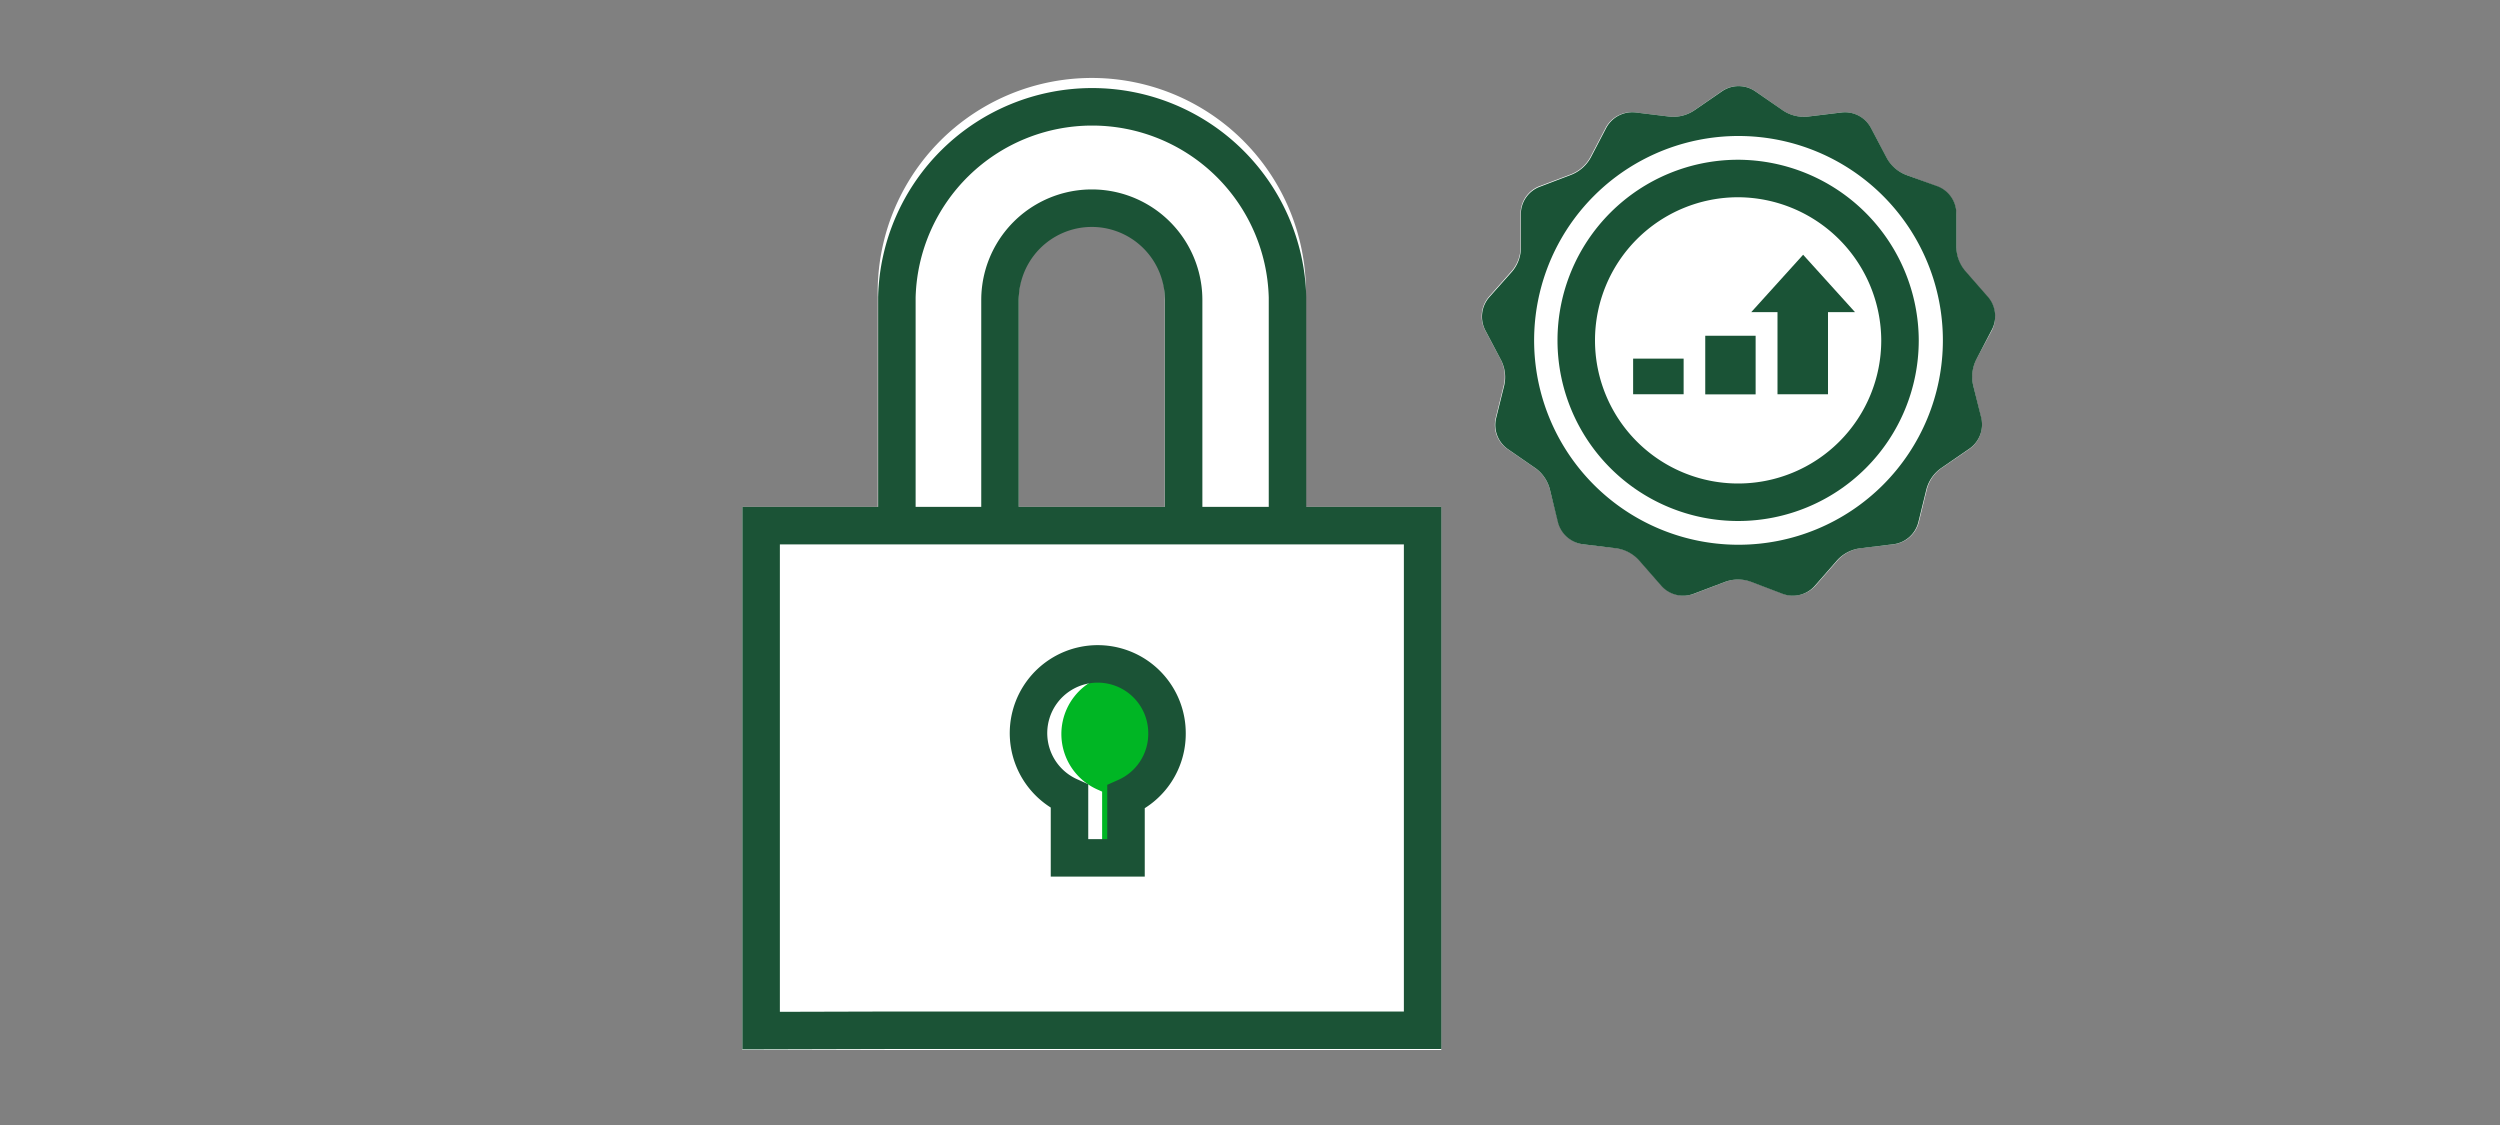
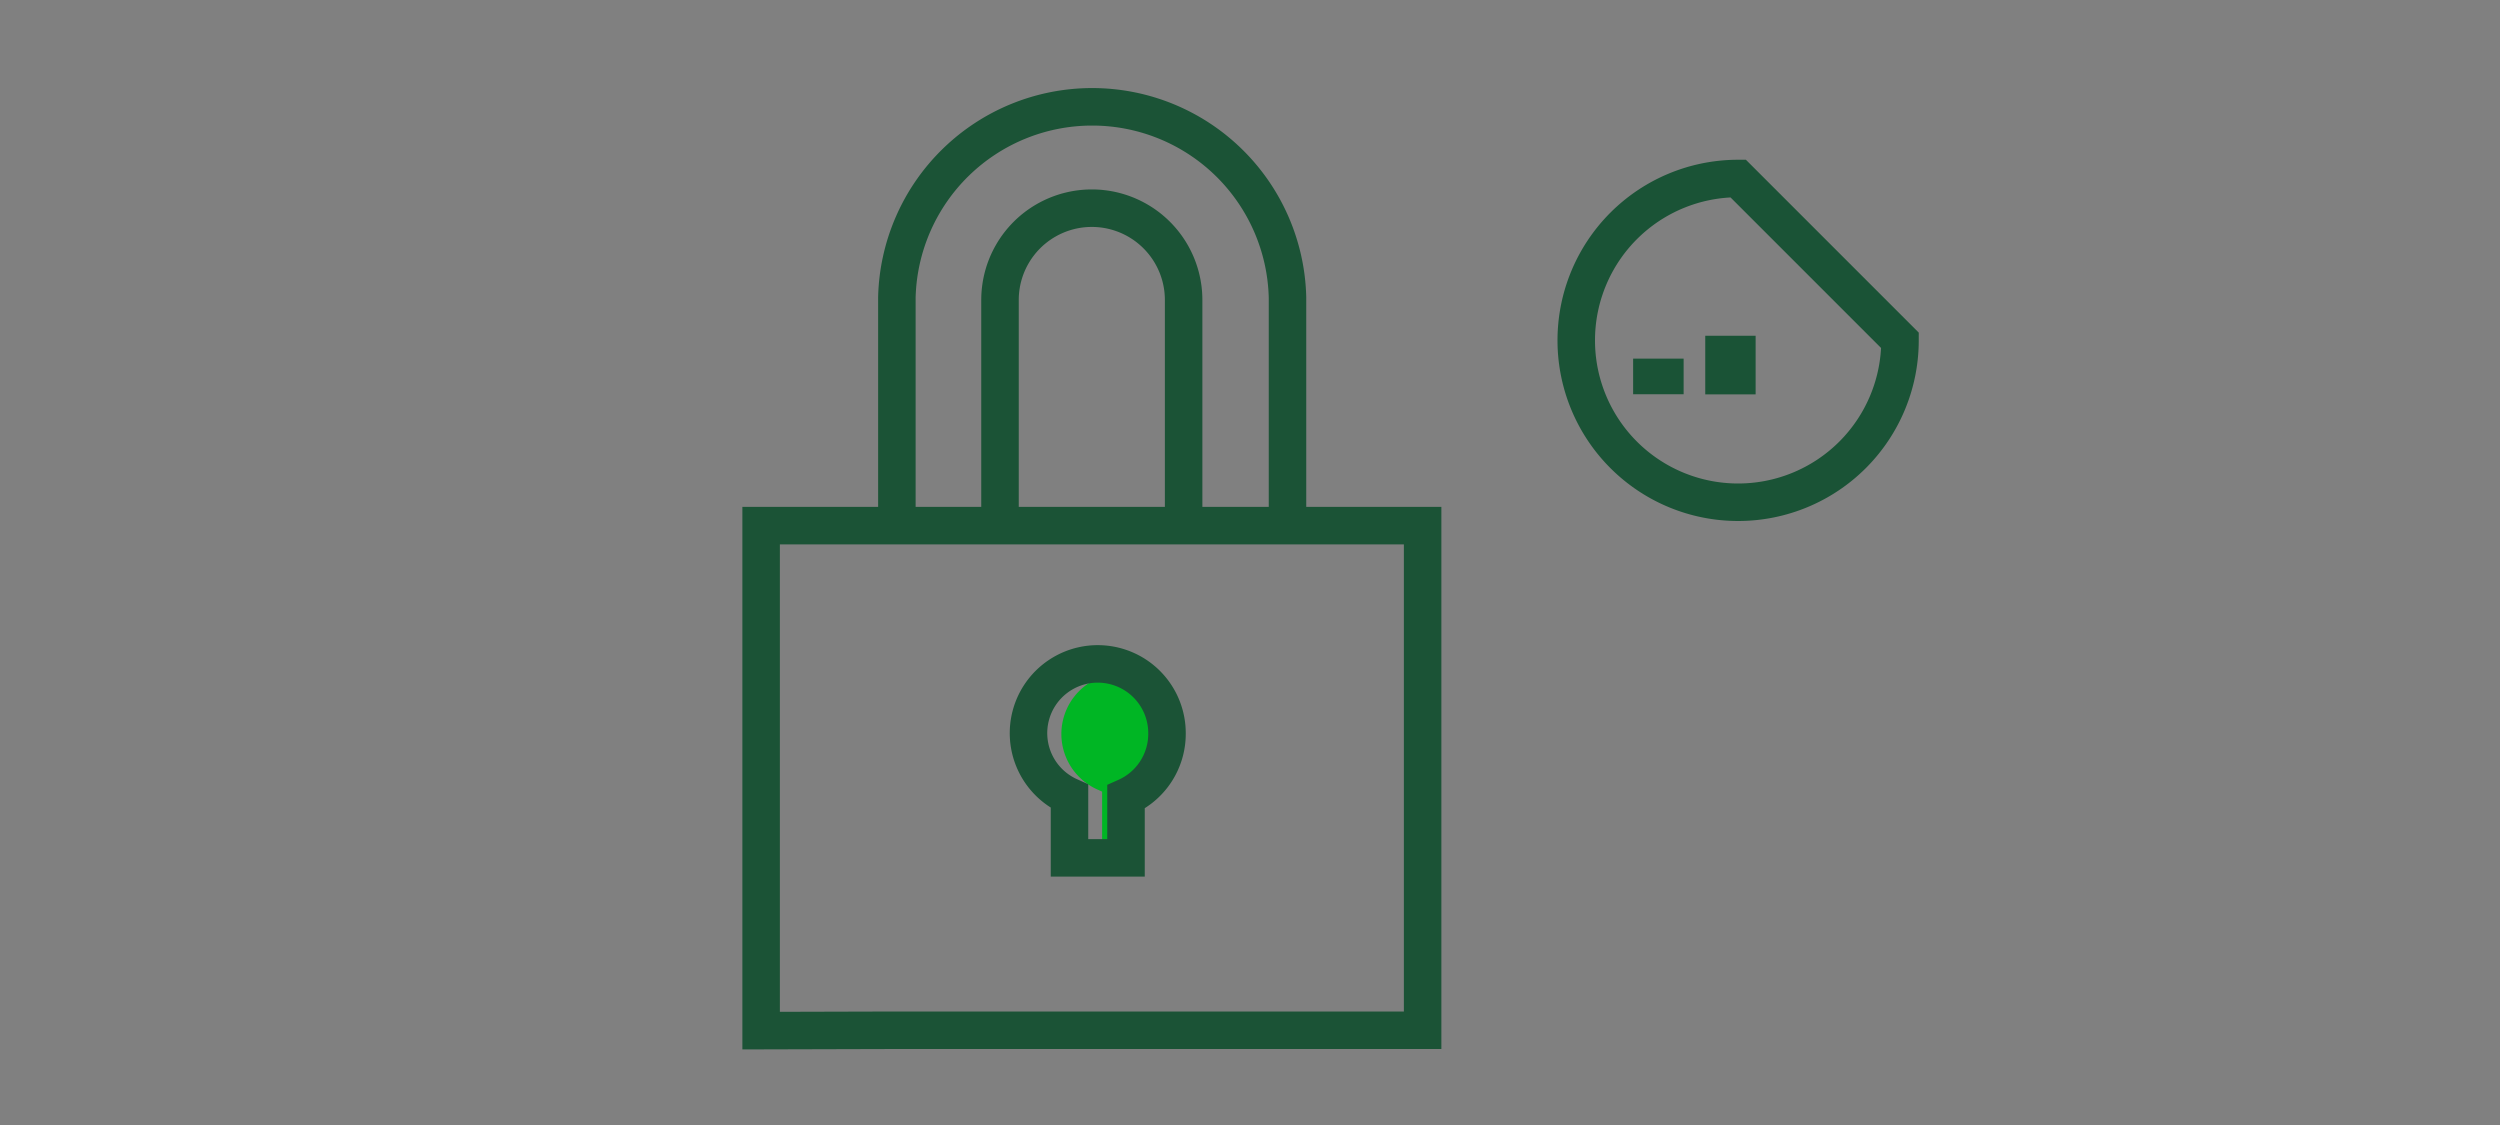
<svg xmlns="http://www.w3.org/2000/svg" viewBox="0 0 200 90">
  <rect x="0" y="0" width="200" height="90" fill="#808080" stroke="none" />
  <title>nonCashableGICs</title>
  <g id="FLT_ART_WORKS" data-name="FLT ART WORKS">
-     <path d="M158.11,28.73a3,3,0,0,0-.26,2.12l.63,2.57a2.35,2.35,0,0,1-.95,2.51l-2.18,1.5a3,3,0,0,0-1.21,1.76l-.63,2.57a2.38,2.38,0,0,1-2,1.78l-2.63.31a3,3,0,0,0-1.89,1l-1.75,2a2.37,2.37,0,0,1-2.61.64l-2.47-.94a3,3,0,0,0-2.14,0l-2.47.94a2.37,2.37,0,0,1-2.61-.64l-1.75-2a3,3,0,0,0-1.9-1l-2.62-.31a2.38,2.38,0,0,1-2-1.78L124,39.19a3,3,0,0,0-1.21-1.76l-2.18-1.5a2.35,2.35,0,0,1-.95-2.51l.64-2.6a3,3,0,0,0-.25-2.07l-1.25-2.36a2.39,2.39,0,0,1,.33-2.67l1.77-2a2.9,2.9,0,0,0,.74-1.94V17.1a2.37,2.37,0,0,1,1.52-2.21l2.47-.93a3,3,0,0,0,1.61-1.42l1.23-2.35A2.36,2.36,0,0,1,130.86,9l2.62.32a3,3,0,0,0,2.08-.51l2.18-1.51a2.38,2.38,0,0,1,2.68,0l2.17,1.51a3,3,0,0,0,2.09.51L147.3,9a2.36,2.36,0,0,1,2.37,1.24l1.23,2.35A3,3,0,0,0,152.5,14l2.48.93a2.37,2.37,0,0,1,1.52,2.21v2.64a3,3,0,0,0,.76,2l1.75,2a2.39,2.39,0,0,1,.33,2.67Z" style="fill:#fff" />
-     <path d="M104.47,40.55V23.78a17.13,17.13,0,1,0-34.25,0V40.55H59.39V84l55.91,0V40.55ZM81.51,24a5.84,5.84,0,1,1,11.67,0V40.55H81.51Z" style="fill:#fff" />
    <rect x="136.42" y="26.86" width="4.03" height="4.69" style="fill:#1a5336" />
    <rect x="130.65" y="28.69" width="4.04" height="2.85" style="fill:#1a5336" />
-     <polygon points="148.4 24.97 144.25 20.38 140.1 24.97 142.2 24.97 142.2 31.54 146.24 31.54 146.24 24.97 148.4 24.97" style="fill:#1a5336" />
-     <path d="M159.34,26.39a2.35,2.35,0,0,0-.32-2.66l-1.75-2a3,3,0,0,1-.76-2V17.1A2.35,2.35,0,0,0,155,14.9L152.51,14a3,3,0,0,1-1.6-1.42l-1.23-2.34A2.35,2.35,0,0,0,147.31,9l-2.63.32a3,3,0,0,1-2.08-.51l-2.17-1.5a2.35,2.35,0,0,0-2.68,0l-2.18,1.5a3,3,0,0,1-2.08.51L130.87,9a2.36,2.36,0,0,0-2.38,1.25l-1.22,2.34A3.07,3.07,0,0,1,125.66,14l-2.47.94a2.34,2.34,0,0,0-1.52,2.2v2.68a2.92,2.92,0,0,1-.74,1.95l-1.78,2a2.37,2.37,0,0,0-.32,2.66l1.25,2.37a3,3,0,0,1,.25,2.07l-.64,2.59a2.35,2.35,0,0,0,1,2.51l2.17,1.5A3,3,0,0,1,124,39.19l.63,2.57a2.37,2.37,0,0,0,2,1.78l2.62.32a3,3,0,0,1,1.9,1l1.75,2a2.34,2.34,0,0,0,2.6.64l2.48-.94a3,3,0,0,1,2.14,0l2.47.94a2.34,2.34,0,0,0,2.6-.64l1.75-2a3,3,0,0,1,1.9-1l2.63-.32a2.36,2.36,0,0,0,2-1.78l.63-2.57a3,3,0,0,1,1.22-1.76l2.18-1.5a2.36,2.36,0,0,0,1-2.51l-.64-2.56a3.08,3.08,0,0,1,.26-2.13ZM139.09,43.58a16.35,16.35,0,1,1,16.34-16.35A16.35,16.35,0,0,1,139.09,43.58Z" style="fill:#1a5336" />
-     <path d="M152,27.23a12.95,12.95,0,1,1-12.95-12.95A13,13,0,0,1,152,27.23Z" style="fill:none;stroke:#1a5336;stroke-miterlimit:10;stroke-width:3px" />
+     <path d="M152,27.23a12.95,12.95,0,1,1-12.95-12.95Z" style="fill:none;stroke:#1a5336;stroke-miterlimit:10;stroke-width:3px" />
    <path d="M88.17,68V63.33l-.4-.18a4.86,4.86,0,1,1,4,0l-.4.18V68Z" style="fill:#00b624" />
    <polygon points="113.81 42.05 60.89 42.05 60.89 57.55 60.89 82.45 71.73 82.42 113.81 82.42 113.81 42.05" style="fill:none;stroke:#1b5336;stroke-miterlimit:10;stroke-width:3px" />
    <path d="M94.69,41.12V24A7.34,7.34,0,0,0,80,24V41.12" style="fill:none;stroke:#1b5336;stroke-miterlimit:10;stroke-width:3px" />
    <path d="M103,41.12V23.78a15.63,15.63,0,0,0-31.25,0V41.12" style="fill:none;stroke:#1b5336;stroke-miterlimit:10;stroke-width:3px" />
    <path d="M93.36,58.71a5.54,5.54,0,1,0-7.8,5v4.92h4.52V63.76A5.53,5.53,0,0,0,93.36,58.71Z" style="fill:none;stroke:#1b5336;stroke-linecap:round;stroke-miterlimit:10;stroke-width:3px" />
  </g>
</svg>